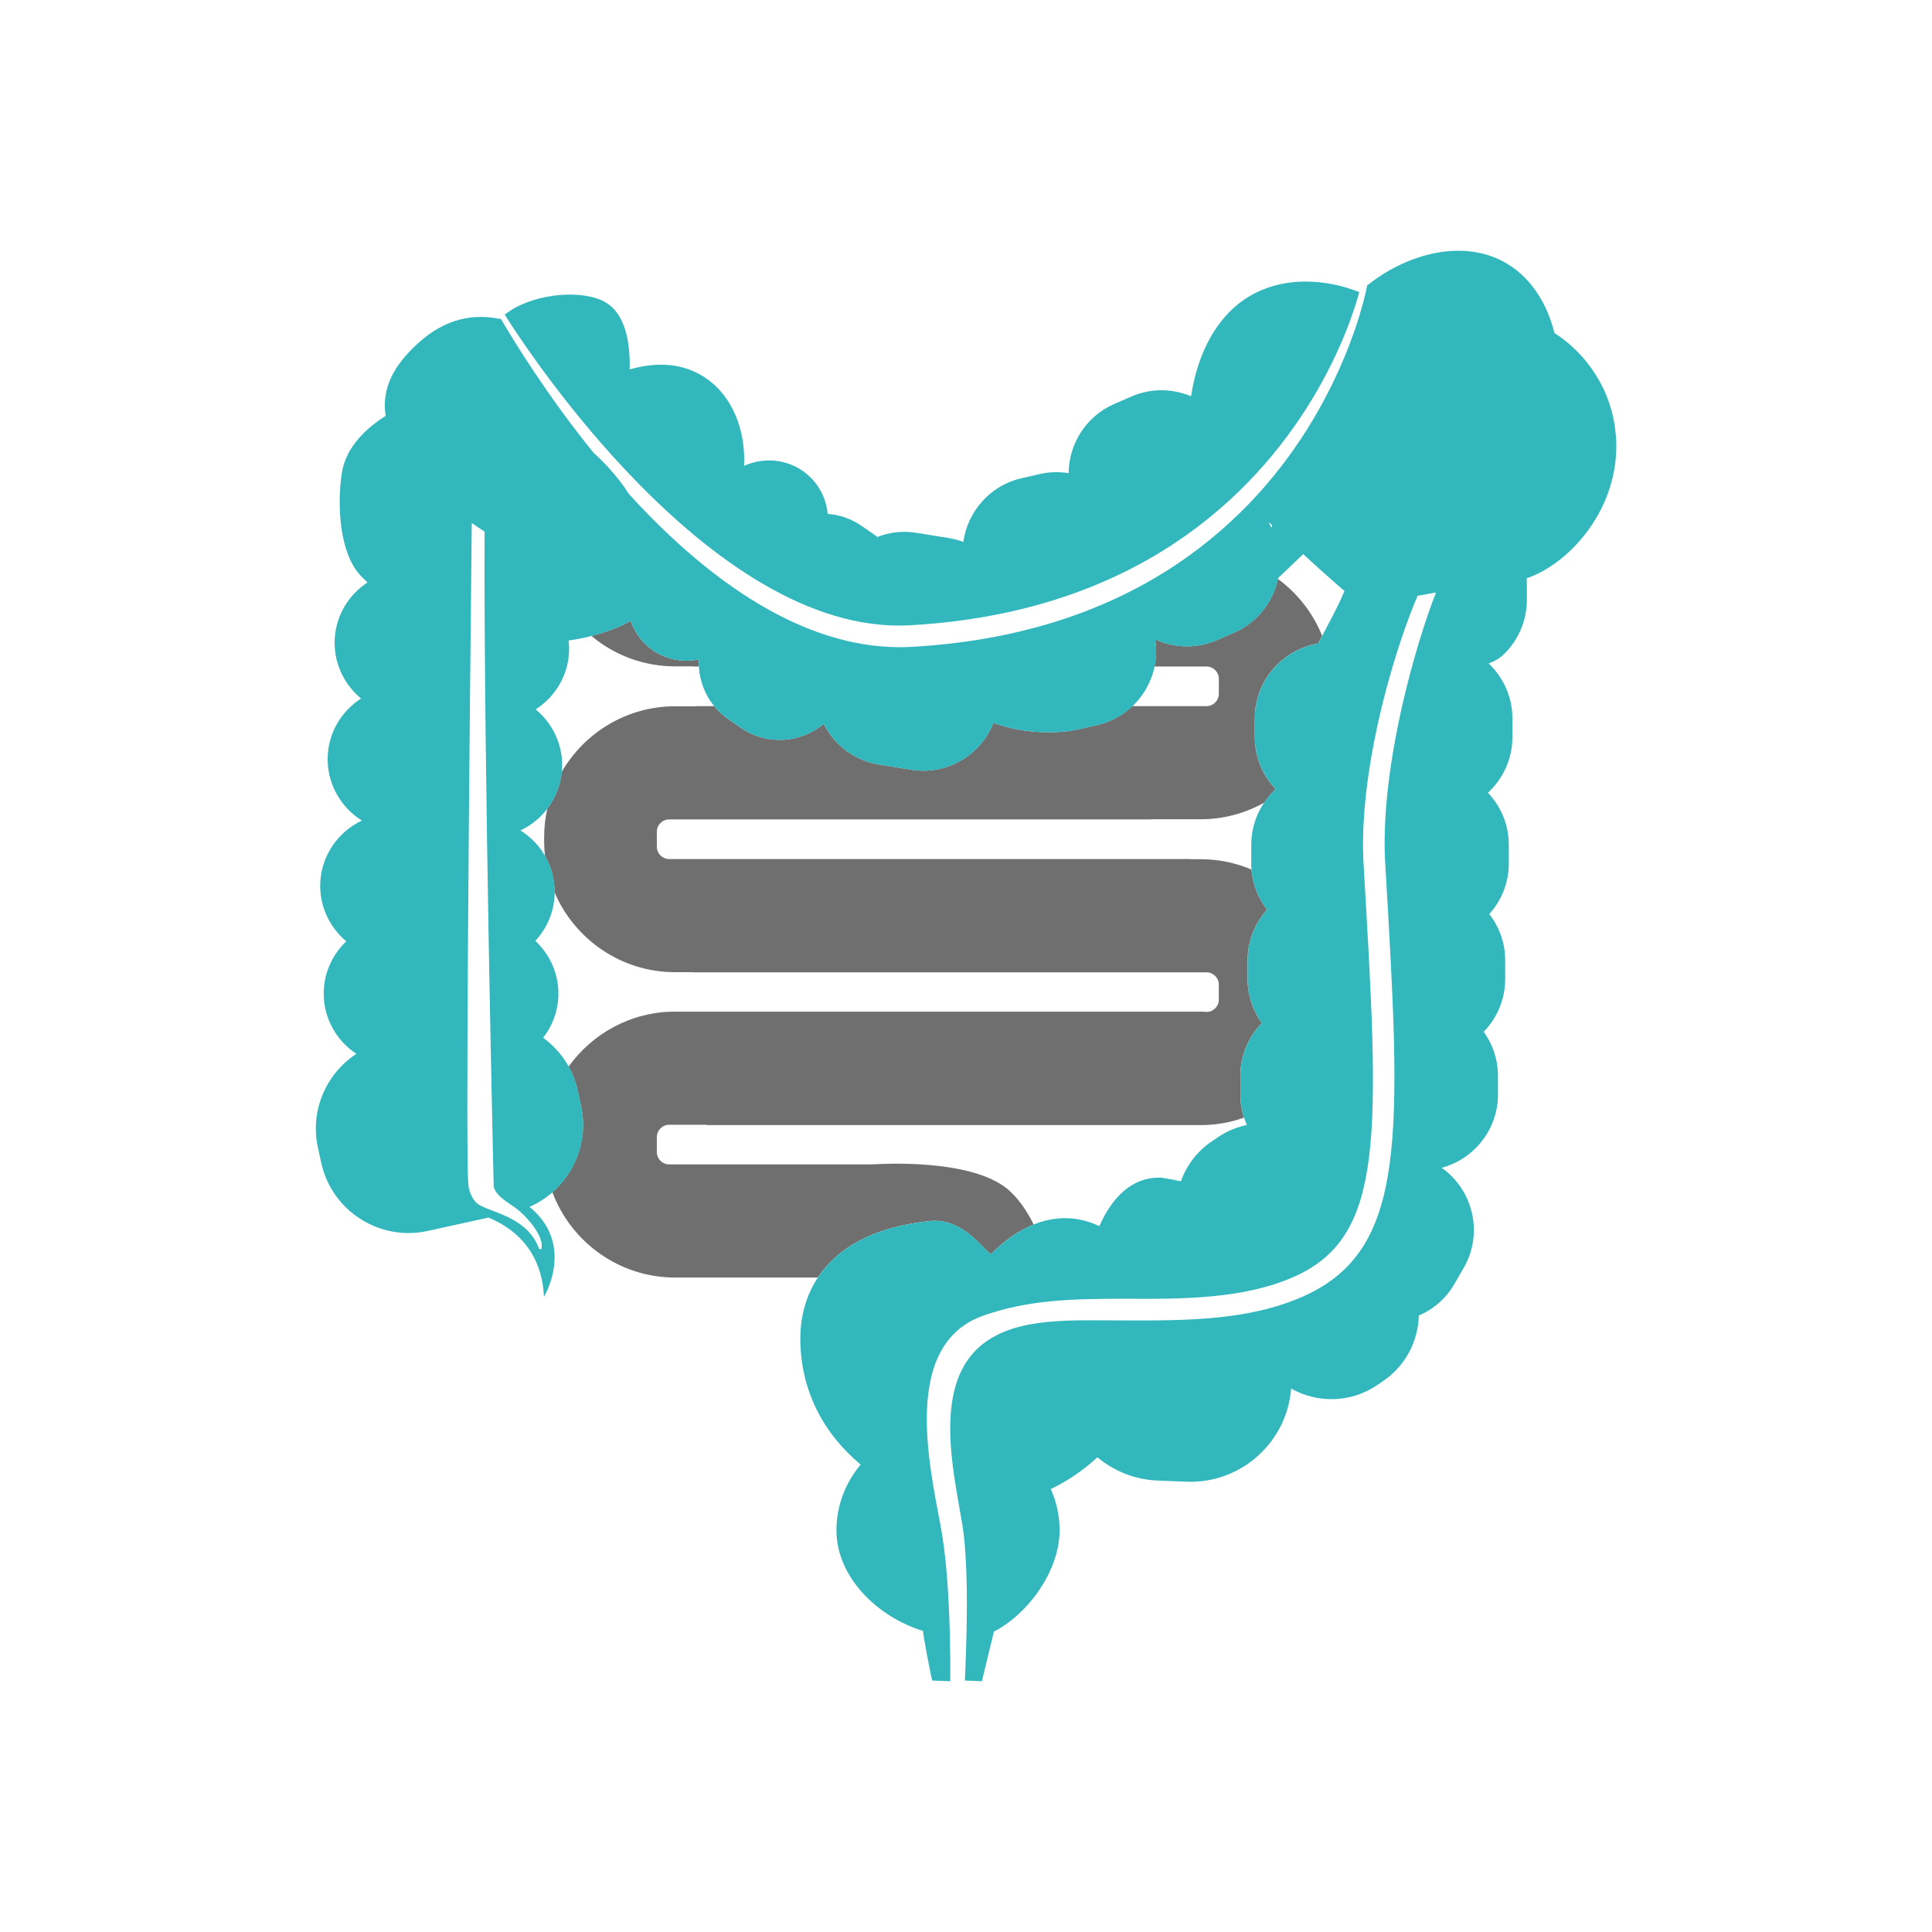
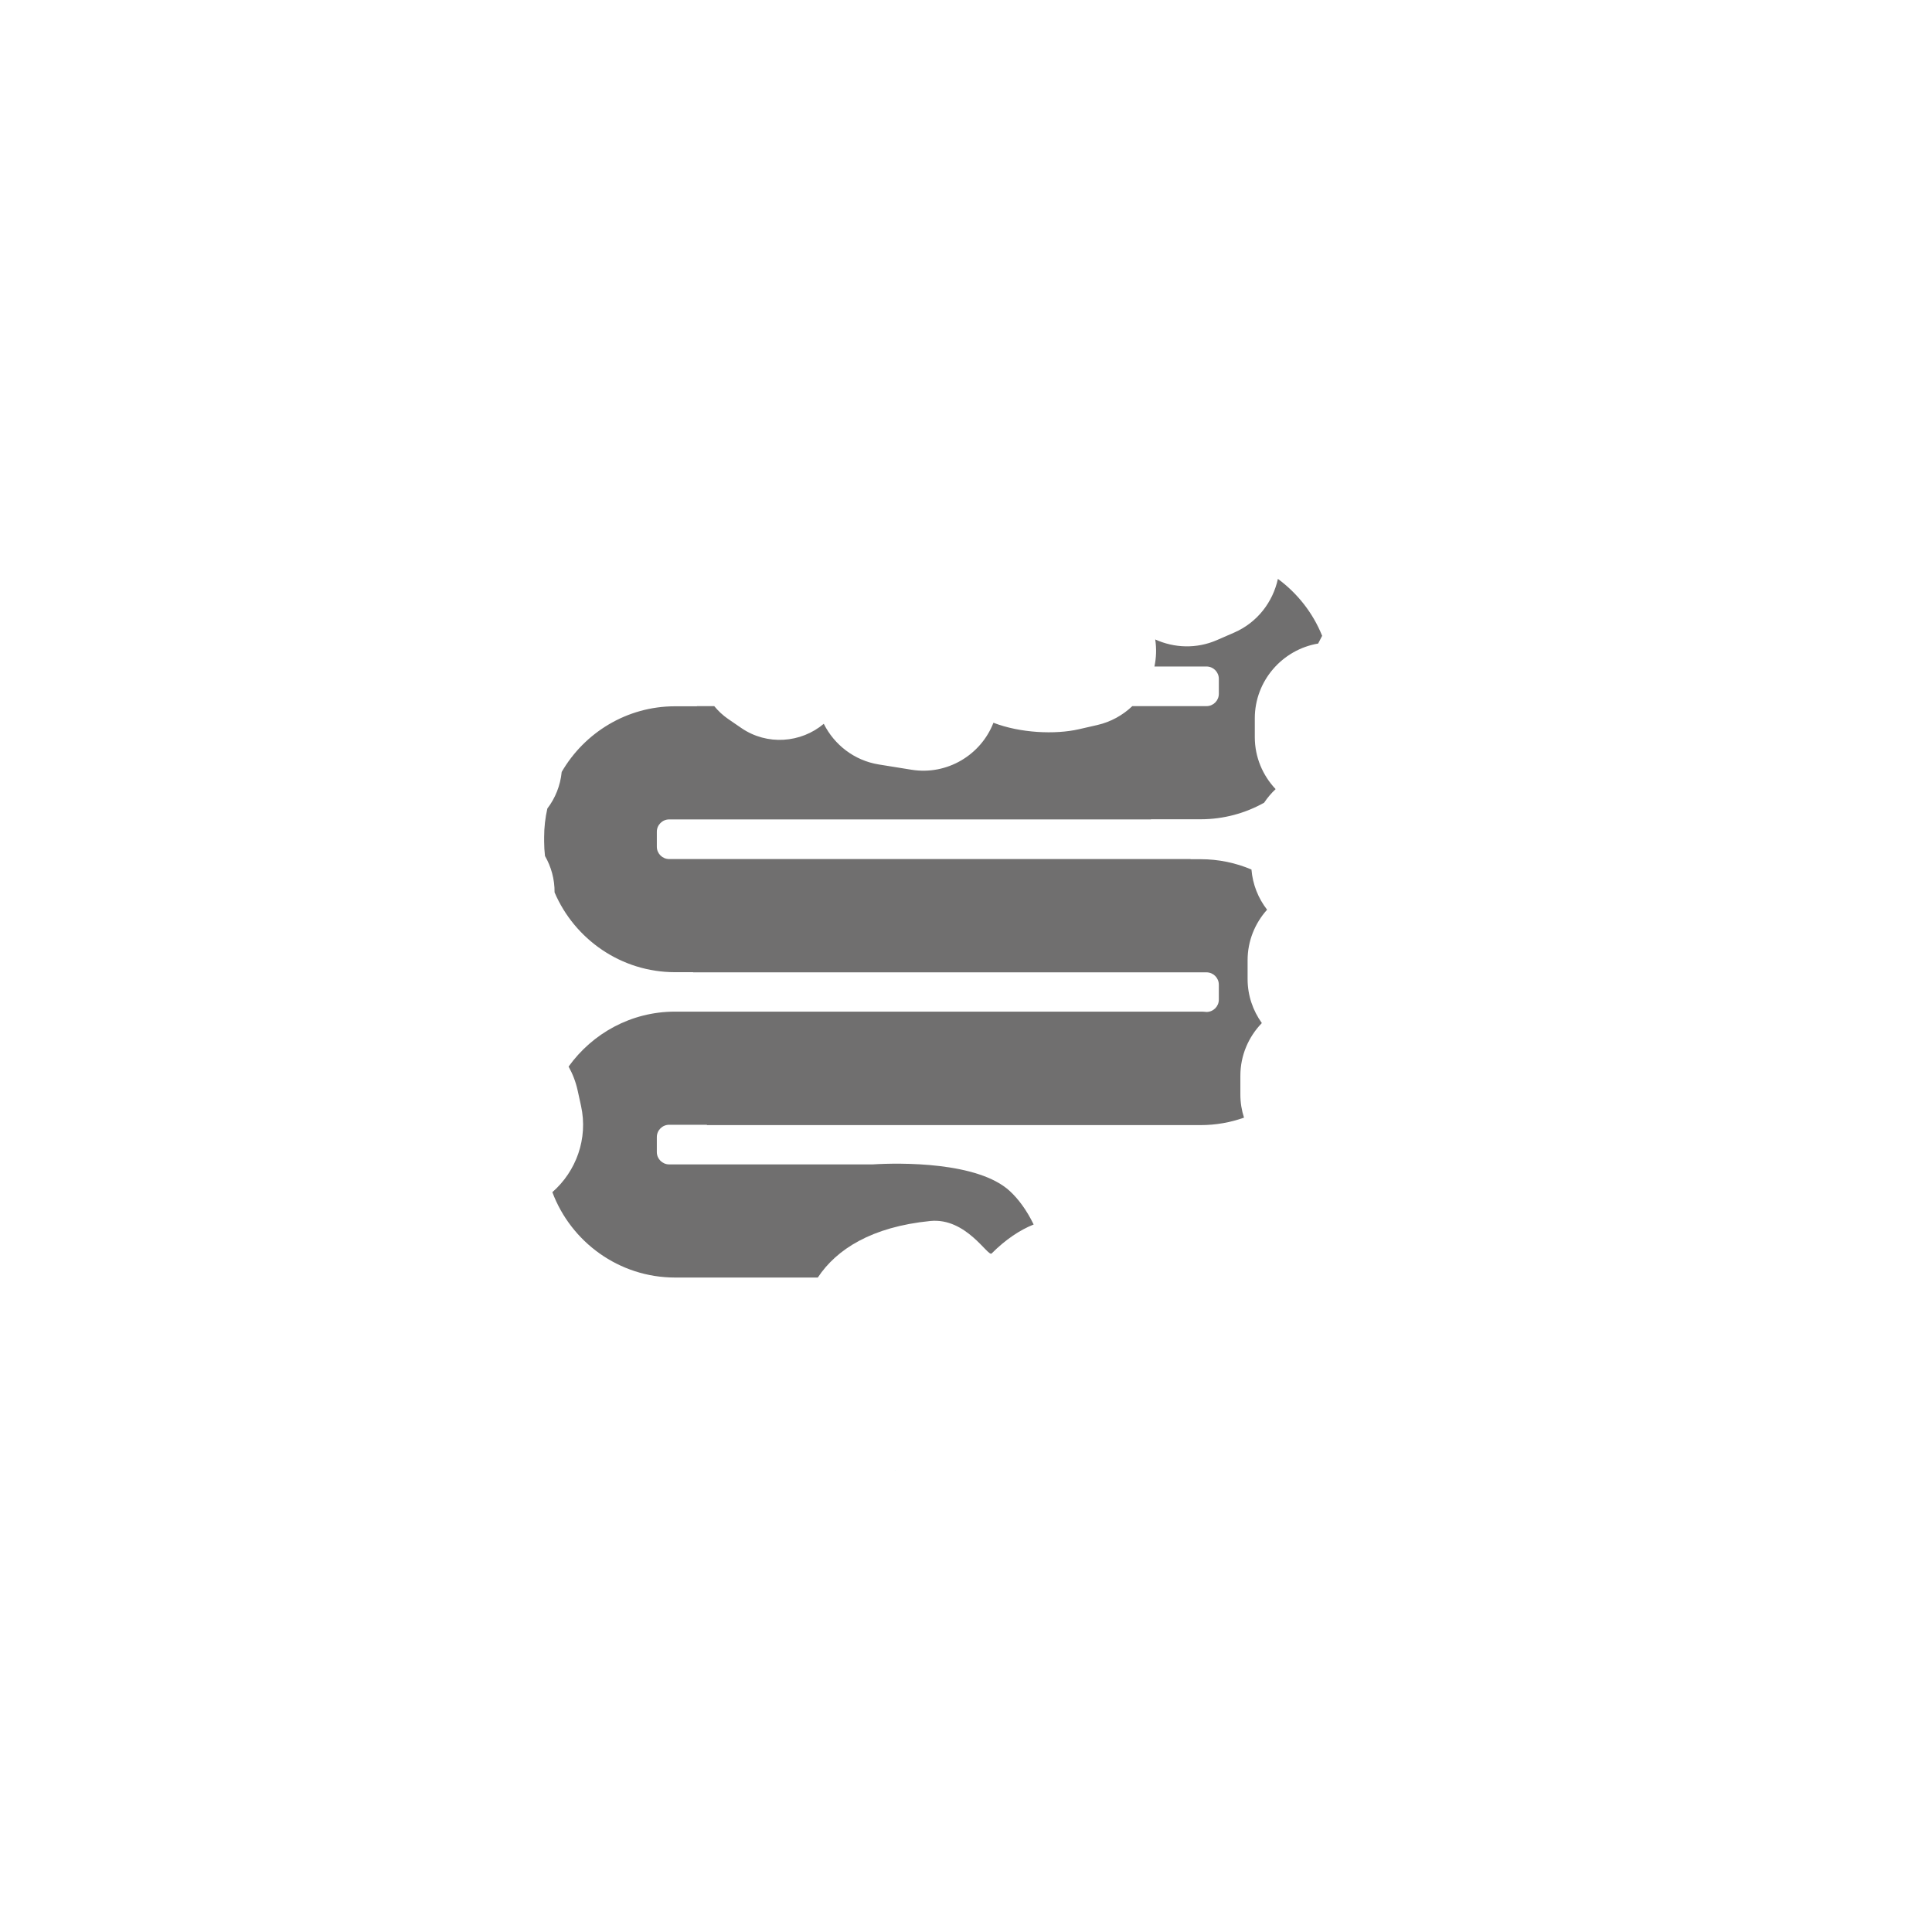
<svg xmlns="http://www.w3.org/2000/svg" id="Ebene_1" viewBox="0 0 1500 1500">
  <defs>
    <style>.cls-1{fill:none;}.cls-2{fill:#31b7bc;}.cls-3{fill:#706f6f;}</style>
  </defs>
-   <path class="cls-2" d="M694.66,1141.24c.21,.08,.48,.17,.82,.28-.07-.04-.14-.08-.2-.11-.21-.06-.42-.11-.62-.17Z" />
+   <path class="cls-2" d="M694.66,1141.24c.21,.08,.48,.17,.82,.28-.07-.04-.14-.08-.2-.11-.21-.06-.42-.11-.62-.17" />
  <g>
    <g>
      <path class="cls-1" d="M987.03,409.74c.24-.65,.47-1.31,.72-1.95-.89-.84-1.77-1.67-2.66-2.51l1.94,4.46Z" />
-       <path class="cls-2" d="M388.6,247.14c-.17,.16-.31,.33-.48,.49,.29,.06,.58,.12,.87,.18-.13-.22-.27-.46-.39-.67Z" />
    </g>
    <g>
      <path class="cls-3" d="M722.23,947.98c28.03-2.8,44.85,28.03,47.65,25.23,10.93-10.93,21.93-18.22,32.65-22.52-5.57-11.46-12.07-20-18.49-25.93-24.79-22.93-85.58-22.03-106.49-20.72h-158.03c-5.26,0-9.56-4.3-9.56-9.56v-11.65c0-5.26,4.3-9.56,9.56-9.56h29.32c0,.09,.02,.17,.02,.26h383.34c11.78,0,23.11-2.05,33.65-5.79-1.83-5.65-2.83-11.66-2.83-17.9v-14.63c0-15.86,6.38-30.29,16.67-40.9-6.93-9.66-11.06-21.44-11.06-34.17v-14.63c0-15.04,5.76-28.77,15.13-39.21-6.8-8.8-11.19-19.52-12.13-31.2-12.14-5.15-25.47-8.01-39.43-8.01h-7.9s.08-.08,.12-.12h-404.9c-5.26,0-9.56-4.3-9.56-9.56v-11.65c0-5.26,4.3-9.56,9.56-9.56h374.13s-.06-.08-.09-.12h38.64c17.84,0,34.63-4.68,49.24-12.84,2.59-3.85,5.56-7.42,8.95-10.57-9.99-10.57-16.17-24.76-16.17-40.36v-14.63c0-29.08,21.37-53.34,49.17-58.03,.97-1.91,2.06-3.97,3.12-6-7.13-17.75-19.16-33.01-34.36-44.21-3.88,17.94-15.95,33.87-33.97,41.71l-13.42,5.84c-15.86,6.9-33.17,6.14-47.86-.53,1.11,7.15,.82,14.24-.6,21.01h40.44c5.26,0,9.56,4.3,9.56,9.56v11.65c0,5.26-4.3,9.56-9.56,9.56h-57.62c-7.38,7.02-16.62,12.25-27.23,14.68l-14.27,3.26c-18.44,4.22-45.53,2.99-66.32-5.04-9.72,25.04-36.02,40.92-63.55,36.49l-25.4-4.09c-19.17-3.08-34.64-15.36-42.77-31.58-17.74,14.95-44.03,16.99-64.02,3.27l-10.22-7.02c-4.17-2.86-7.74-6.25-10.8-9.97h-13.41s0,.08,.01,.12h-17.08c-37.47,0-70.35,20.58-87.96,50.98-1.03,10.66-5.03,20.39-11.14,28.41-1.61,7.15-2.49,14.58-2.49,22.2v3.27c0,3.83,.24,7.61,.65,11.34,4.82,8.38,7.54,18.06,7.45,28.29,15.52,36.33,51.65,61.96,93.49,61.96h14.04s0,.08,.01,.12h398.63c5.26,0,9.56,4.3,9.56,9.56v11.65c0,5.24-4.27,9.51-9.5,9.54-1.2-.04-2.35-.25-3.56-.25h-409.18c-33.95,0-64.12,16.89-82.6,42.67,3.15,5.67,5.56,11.85,7.02,18.49l2.64,12.03c5.6,25.48-3.84,50.87-22.27,66.98,14.43,38.6,51.74,66.28,95.21,66.28h110.88c14.53-21.97,41.82-39.35,87.27-43.89Z" />
-       <path class="cls-3" d="M538.12,517.36v.12h4.54c-.1-1.83-.17-3.66-.08-5.5-14.69,3.1-30.63-.99-41.98-12.34h0c-5.13-5.13-8.75-11.2-10.93-17.67-11.4,6.71-23.8,10.02-30.52,11.78,17.64,14.72,40.29,23.62,64.92,23.62h14.04Z" />
    </g>
    <g>
      <path class="cls-1" d="M383.31,921.48c.02-.37-7.86-328.97-7.08-508.71-3.4-2.21-6.75-4.44-9.98-6.71-1.87,177.85-4.95,502.12-2.53,514.46,.55,5.5,3.75,11.6,6.97,14.04,8.71,6.59,37.96,9.49,47.45,34.01,0,0,.25,1.72,1.69,1.19,1.02-.37,.59-.58,.68-1.19,1.33-8.79-10.18-22.37-17.4-28.47-7.21-6.1-17.39-10.23-19.81-18.61Z" />
-       <path class="cls-2" d="M1254.62,339.42c-2.42-37.08-23.74-65.5-47.8-80.92-5.43-22.36-17.67-42.04-36.07-53.37-33.06-20.35-78.1-8.97-110.21,17.26l.89-.44c-.06,.27-.51,2.67-1.5,6.79-3.64,15.15-14.66,53.85-40.81,97.56-45.22,75.59-135.73,166.18-311.84,175.96-2.81,.16-5.63,.23-8.44,.23-77.24,0-148.37-52.85-203.41-111.21-2.4-2.54-4.72-5.1-7.06-7.66-7.65-11.83-17.07-22.68-27.69-32.26-36-44.52-61.39-86.02-71.67-103.54-.29-.06-.58-.12-.87-.18-19.13-3.97-41.47-1.45-63.95,19.17-23.62,21.65-27.17,39.94-24.78,56.13-13.58,8.47-30.95,23.26-34.09,44.79-3.82,26.19-1.24,61.64,14.02,78.49,1.84,2.03,3.85,4.03,5.96,6-14.28,9.35-24.22,25-25.39,43.25-1.2,18.63,6.99,35.75,20.44,46.85-14.53,9.31-24.66,25.11-25.85,43.55-1.37,21.28,9.47,40.64,26.46,51.23-17.91,8.43-30.9,26.09-32.25,47.14-1.19,18.49,6.87,35.5,20.15,46.6-10.76,10.23-17.53,24.63-17.53,40.56,0,19.51,10.11,36.75,25.34,46.8-23.35,15.3-36.19,43.98-29.86,72.76l2.64,12.03c8.17,37.18,45.28,60.91,82.45,52.74l47.32-10.4c18.11,7.43,41.4,24.19,43.1,61.56,0,0,4.24-6.97,6.65-17.23,3.4-14.47,3.12-35.48-17.89-52.67,29.71-12.9,47.3-45.58,40.1-78.34l-2.64-12.03c-3.76-17.1-13.68-31.29-26.87-40.91,7.4-9.5,11.86-21.4,11.86-34.3,0-16.12-6.94-30.67-17.93-40.92,8.52-9.14,14.07-21.14,14.94-34.51,1.37-21.28-9.47-40.64-26.46-51.23,17.91-8.43,30.9-26.09,32.25-47.14,1.2-18.62-6.99-35.75-20.44-46.85,14.53-9.31,24.66-25.11,25.85-43.55,.22-3.37,.08-6.68-.29-9.92,5.87-.82,11.65-1.93,17.3-3.4,6.62-1.72,19.33-5.05,30.95-11.89,2.17,6.47,5.8,12.54,10.93,17.67h0c11.35,11.35,27.29,15.44,41.98,12.34-.84,17.73,7.15,35.51,22.78,46.24l10.22,7.02c19.99,13.73,46.29,11.68,64.02-3.27,8.12,16.21,23.6,28.49,42.77,31.58l25.4,4.09c27.52,4.43,53.83-11.45,63.55-36.49,20.8,8.03,47.88,9.26,66.32,5.04l14.27-3.26c30.22-6.91,49.71-36.27,45.02-66.46,14.68,6.67,31.99,7.43,47.86,.53l13.42-5.84c18.27-7.95,30.47-24.22,34.17-42.47l19.39-18.47c10.82,9.97,21.54,19.59,32.05,28.6-5.92,14.17-14.28,28.76-20.4,40.83-27.8,4.69-49.17,28.95-49.17,58.03v14.63c0,15.6,6.18,29.79,16.17,40.36-11.62,10.78-18.97,26.12-18.97,43.12v14.63c0,13.48,4.64,25.9,12.33,35.86-9.37,10.44-15.13,24.17-15.13,39.21v14.63c0,12.72,4.13,24.51,11.06,34.17-10.29,10.62-16.67,25.04-16.67,40.9v14.63c0,8.38,1.8,16.35,5,23.59-7.83,1.63-15.48,4.75-22.48,9.5l-4.93,3.35c-11.44,7.76-19.46,18.7-23.83,30.85-9.11-1.9-15.14-2.78-15.14-2.78-22.91-.9-38.42,15.56-48.18,37.65-23.71-11.48-53.91-8.44-83.57,21.22-2.8,2.8-19.62-28.03-47.65-25.23-75.48,7.55-100.92,50.46-100.92,91.1s18.14,74.11,46.84,98c-11.74,14.03-18.8,31.75-18.8,51.05,0,36.65,32.36,67.51,67.26,78.12-.55,.55,6.6,37.96,7.15,38.51l13.94,.55c.17-16.7,.23-78.92-7.32-119.76-8.78-47.51-30.78-141.59,32.98-164.09,34.54-12.19,68.18-13.15,109.84-13.11,45.71,.28,92.66,.16,131.55-17.13,70.84-31.49,66.23-109.98,53.89-319.8-3.25-55.27,11.8-120.78,26.5-166.8,.63-1.97,1.26-3.96,1.89-5.86,4.89-14.81,9.66-27.3,13.6-36.33,1.72,.08,11.06-2.09,14.23-2.37-3.76,9.45-8.45,22.81-13.26,38.7-.51,1.67-1.01,3.42-1.52,5.15-13.71,46.52-27.85,112.28-24.65,166.53,12.48,212.13,17.64,299.94-63.85,336.16-42.2,18.74-91.19,18.71-138.4,18.58-40.39,.03-81.56-2.82-108.72,17.19-41.81,30.81-23.84,101.22-17.26,142.02,5.63,34.94,2.78,101.57,1.86,120.37l13.2,.55,9.35-38.51c26.91-13.95,51-47.52,51-78.67,0-11.36-2.43-22.18-6.82-32.02,13.22-6.36,25.42-14.74,36.16-24.68,12.79,10.63,28.96,17.37,46.77,18.07l22.58,.89c42.06,1.65,77.88-30.66,81.06-72.3,20.28,11.41,46.16,11.29,66.63-2.6l4.93-3.35c17.45-11.84,27.05-31.04,27.59-50.74,11.2-4.85,21.03-13.12,27.56-24.44l7.32-12.67c15.31-26.52,7.46-60.3-17.13-77.61,25.07-6.76,43.69-29.7,43.69-56.83v-14.63c0-12.72-4.13-24.51-11.06-34.16,10.29-10.62,16.67-25.04,16.67-40.9v-14.63c0-13.48-4.64-25.9-12.33-35.86,9.37-10.44,15.13-24.17,15.13-39.21v-14.63c0-15.6-6.18-29.79-16.17-40.36,11.62-10.78,18.97-26.12,18.97-43.12v-14.63c0-16.76-7.13-31.91-18.47-42.67,4.54-1.48,8.7-3.94,12.38-7.62,10.68-10.68,17.31-25.4,17.31-41.61v-14.63c0-.75-.09-1.48-.11-2.23,33.51-11.3,72.92-54.88,69.36-109.51ZM420.52,968.57c-.09,.61,.33,.81-.68,1.19-1.44,.53-1.69-1.19-1.69-1.19-9.49-24.52-38.74-27.42-47.45-34.01-3.22-2.44-6.42-8.54-6.97-14.04-2.42-12.34,.66-336.61,2.53-514.46,3.23,2.27,6.58,4.5,9.98,6.71-.78,179.74,7.1,508.34,7.08,508.71,2.42,8.39,12.59,12.51,19.81,18.61,7.21,6.1,18.73,19.68,17.4,28.47ZM987.03,409.74l-1.94-4.46c.89,.84,1.77,1.67,2.66,2.51-.25,.65-.48,1.3-.72,1.95Z" />
-       <path class="cls-2" d="M987.75,407.79c-.89-.84-1.77-1.67-2.66-2.51" />
-       <path class="cls-2" d="M493.23,372.89c58.02,59.78,134.66,116.88,213.12,112.57,176.9-9.83,267.38-102.01,311.43-174.01,25.16-41.12,35.18-75.65,37.48-84.5,.05-.05,.1-.09,.15-.14-.04-.01-.07-.03-.1-.05-26-10.23-56.12-11.8-80.8,.79-30.25,15.43-45.06,48.4-49.76,80.12-14.34-6.03-31-6.49-46.31,.17l-13.42,5.84c-21.95,9.55-35.14,31.09-35.34,53.67-7.23-1.17-14.79-1.03-22.34,.69l-14.27,3.26c-24.45,5.59-41.85,25.89-45.15,49.42-3.56-1.34-7.31-2.35-11.2-2.98l-25.4-4.09c-10.52-1.69-20.84-.37-30.15,3.25-.82-.63-1.6-1.29-2.46-1.88l-10.22-7.02c-7.94-5.45-16.87-8.37-25.87-9.03-.94-10.3-5.33-20.33-13.17-28.17-13.93-13.93-34.78-16.93-51.74-9.08,1.32-27.31-8.83-55.38-32.08-69.69-19.03-11.72-40.06-10.05-56.73-5.2,.44-19.91-2.81-45.21-21.76-53.66-19.03-8.49-55.07-4.84-75.25,11.09,.53,.85,1.63,2.61,3.25,5.14,11.19,17.37,47.58,71.45,98.1,123.5Z" />
    </g>
  </g>
</svg>